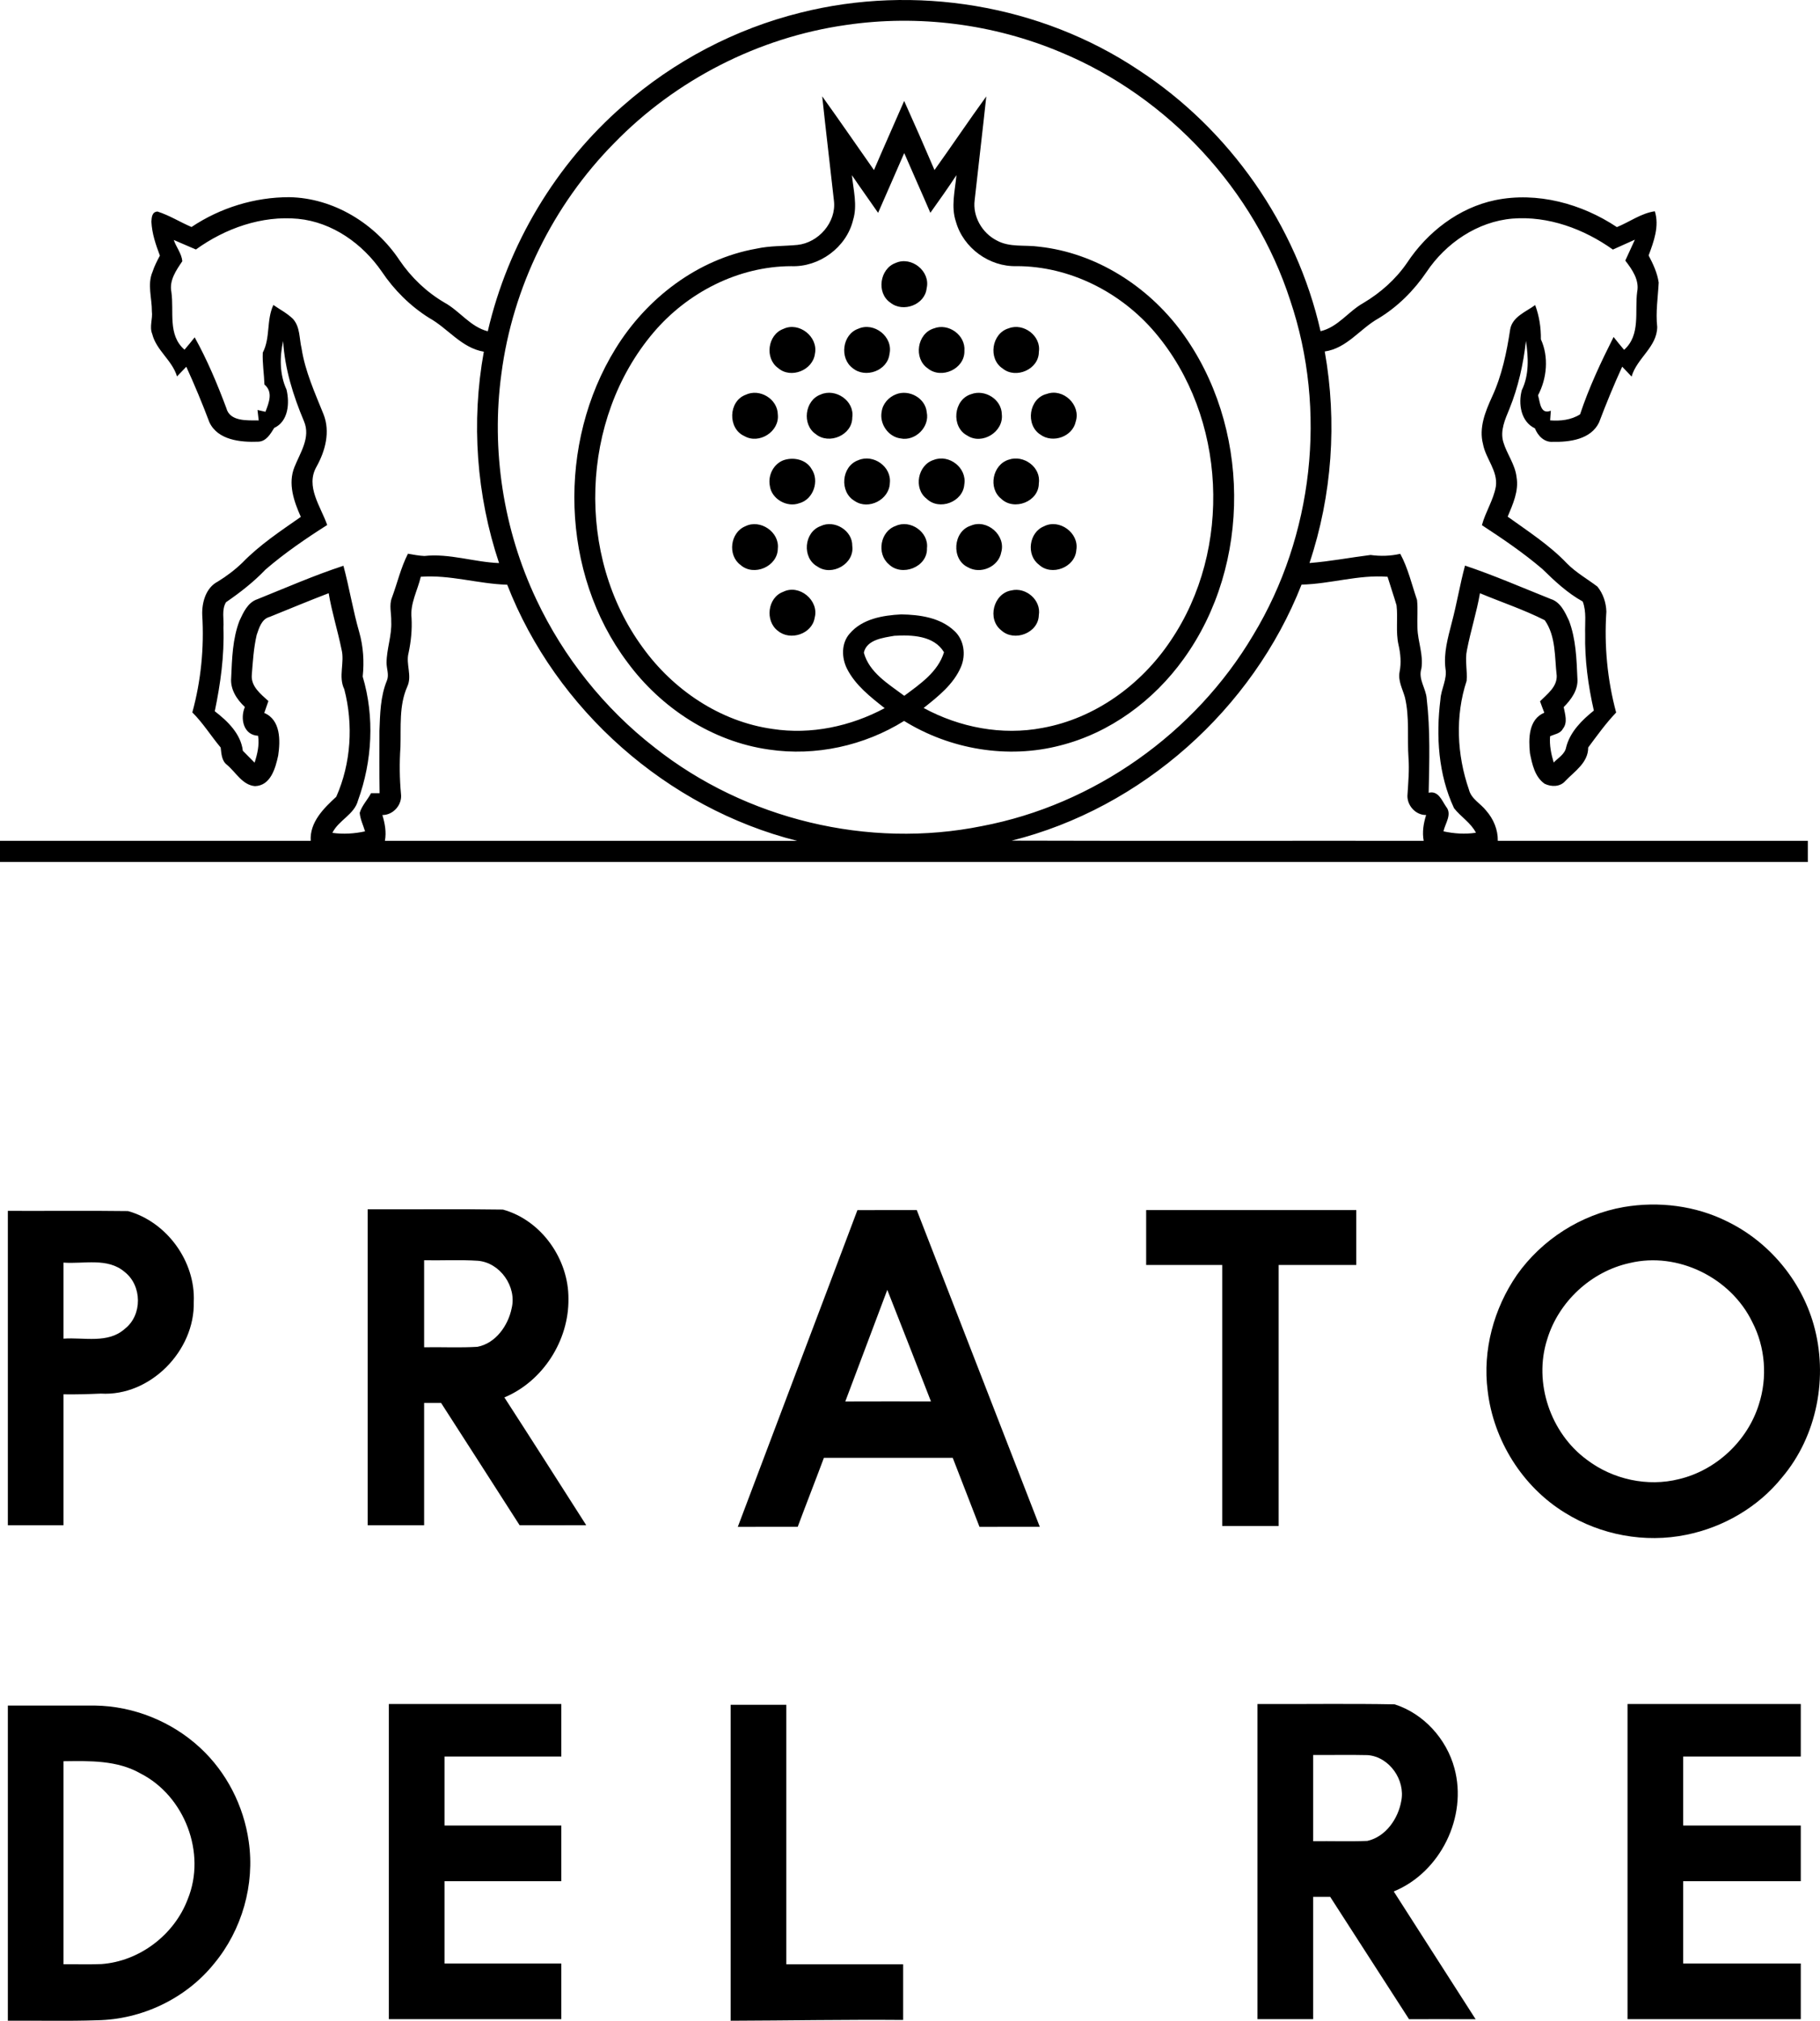
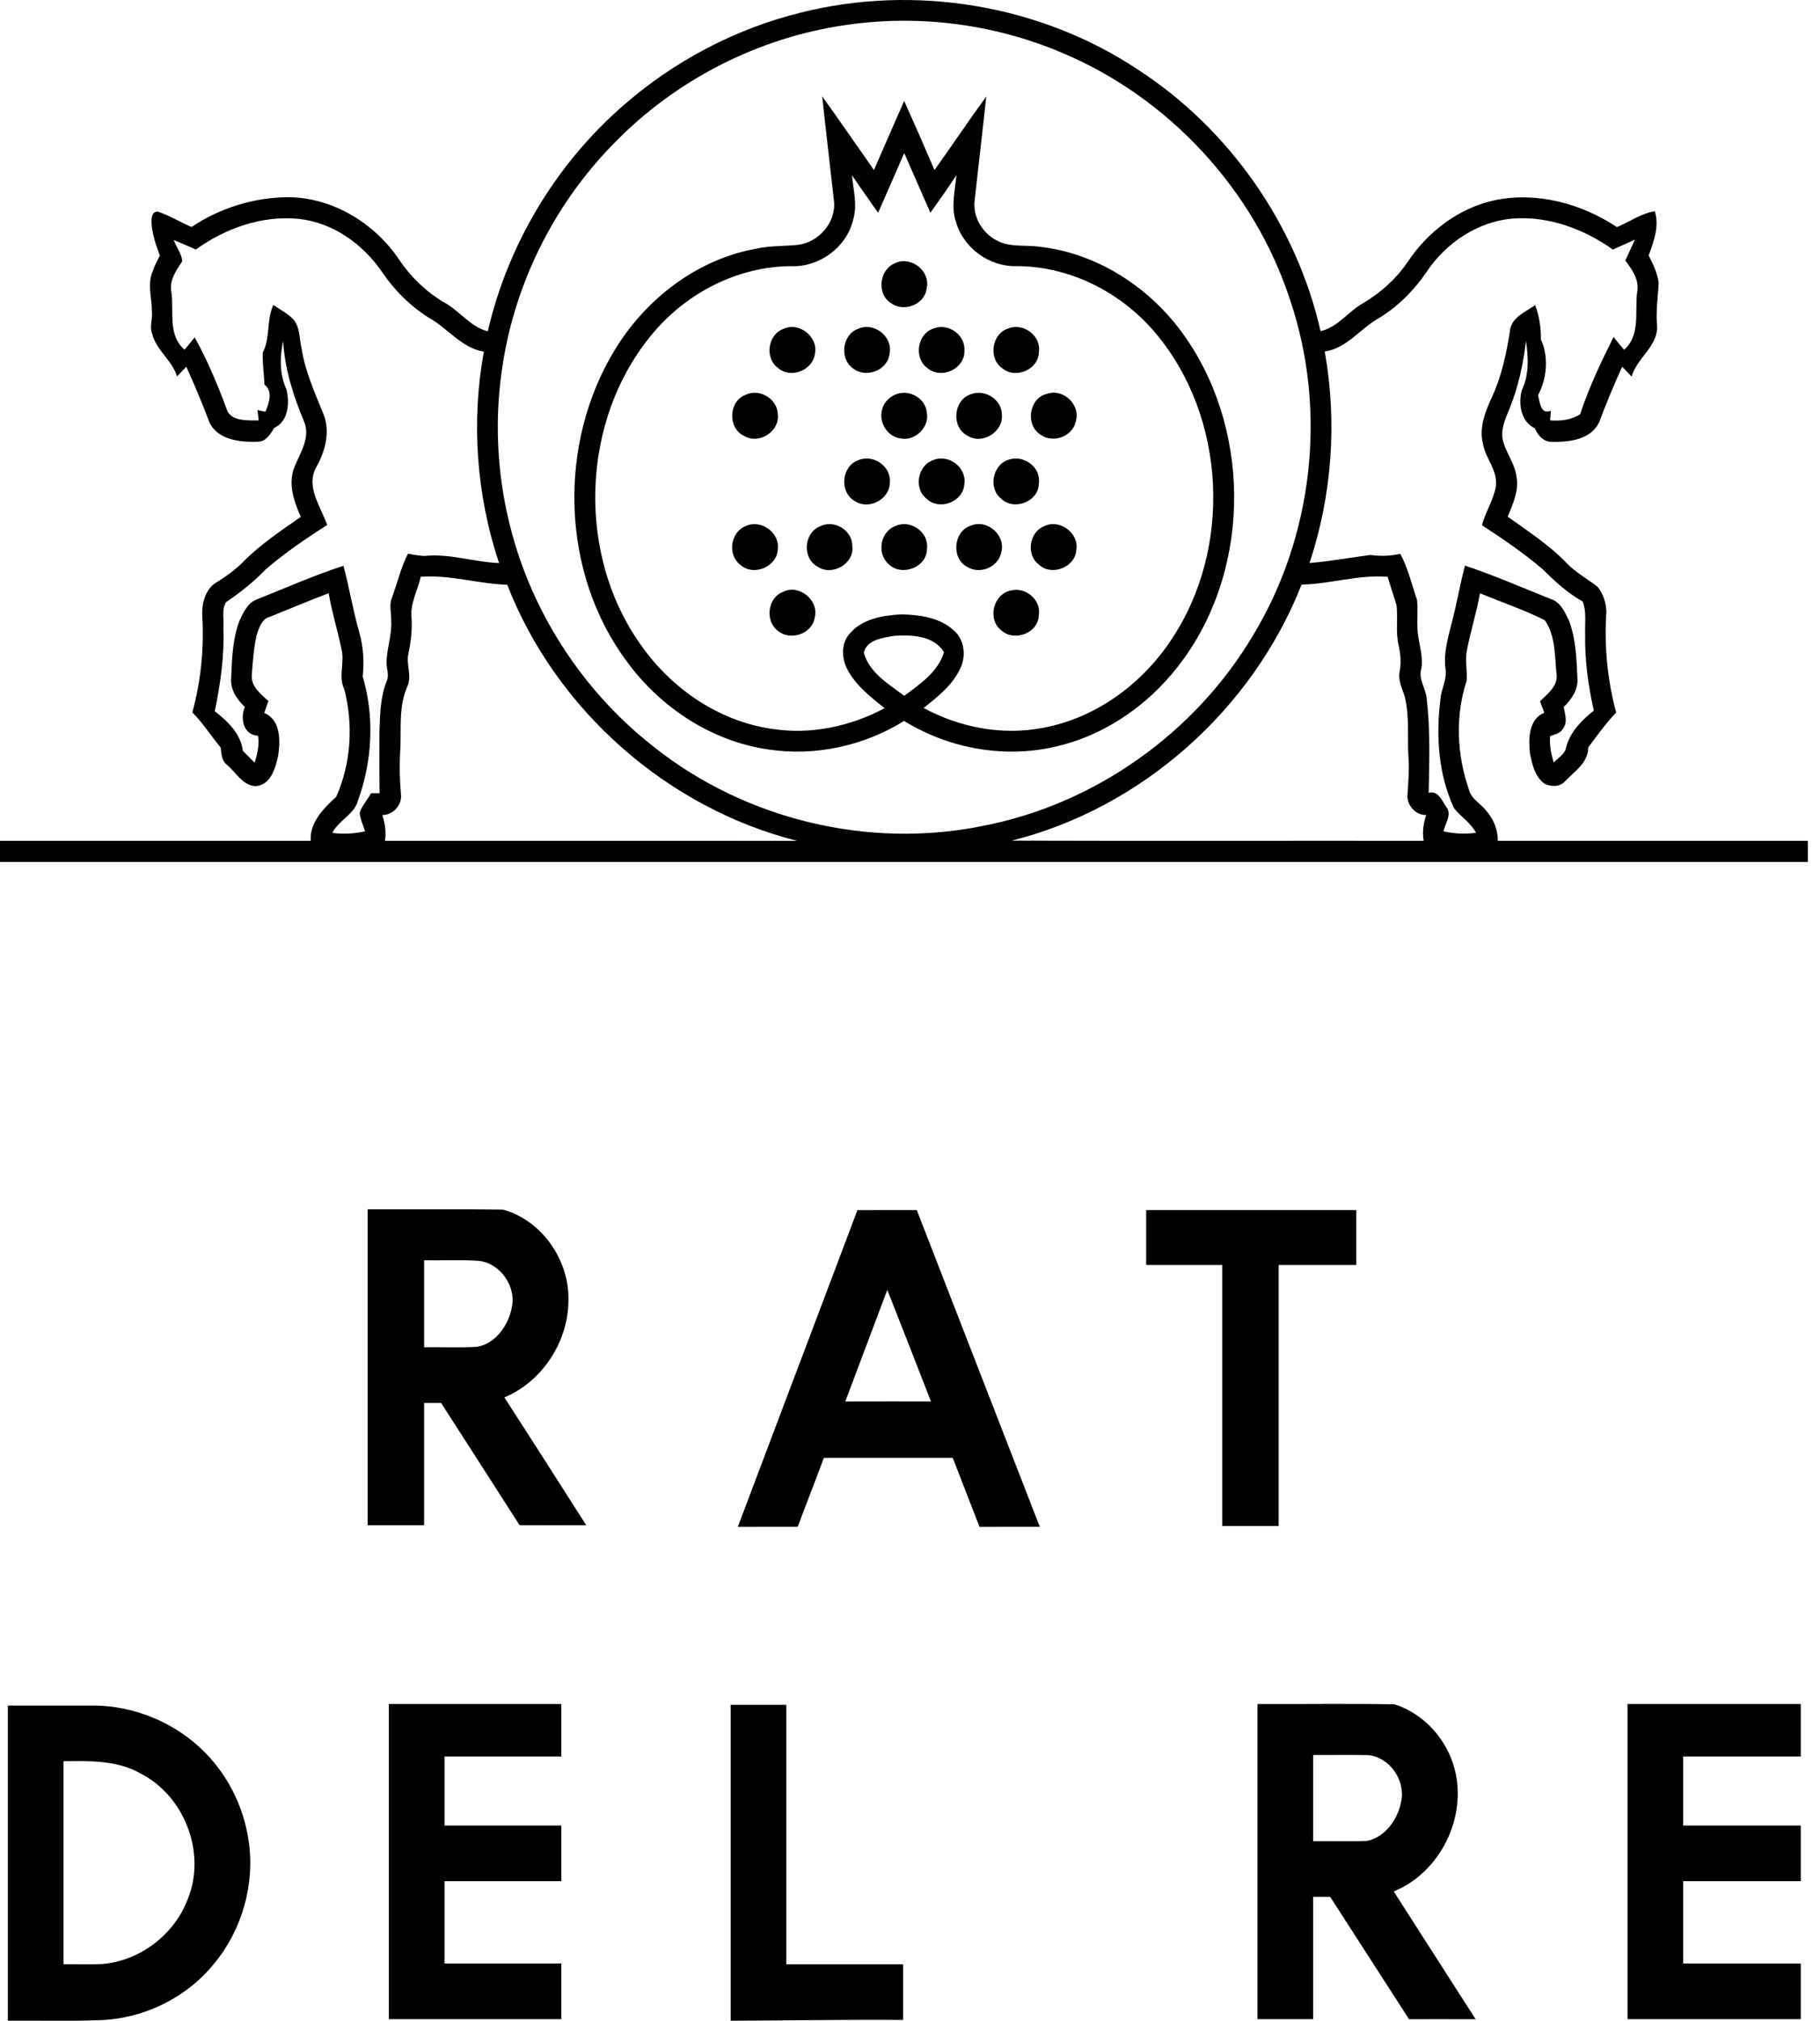
<svg xmlns="http://www.w3.org/2000/svg" viewBox="0 0 580.38 644.39" id="uuid-2b0bdde0-7704-4054-9a51-2c4ed60c4eae">
  <g id="uuid-80c31b3b-a950-4754-b2b1-4cc150884caa">
    <path style="stroke-width:0px;" d="m255.27,4.04c36.4-9.17,76.52-2.59,107.8,18.28,29.06,18.96,50.37,49.43,58.04,83.29,5.55-1.28,8.84-6.3,13.62-8.97,5.49-3.26,10.37-7.58,13.99-12.87,6.46-9.79,16.48-17.53,28.09-19.95,13.37-2.75,27.58,1.12,38.8,8.6,4.05-1.64,7.69-4.41,12.1-5.05,1.49,4.76-.33,9.64-1.98,14.09,1.43,2.72,2.77,5.57,3.21,8.64-.23,4.72-1.01,9.43-.47,14.17-.08,6.43-6.5,9.94-8.17,15.81-1.01-1.05-2.01-2.1-3-3.15-2.68,5.84-5.11,11.79-7.39,17.8-2.61,5.41-9.39,6.27-14.73,6.16-2.75.2-4.78-1.94-5.71-4.3-4.49-2.11-5.36-7.85-4.18-12.18,2.38-4.85,2.1-10.51,1.32-15.71-.84,7.44-2.47,14.78-5.29,21.72-1.35,3.3-3.01,6.89-1.94,10.51,1.12,3.84,3.78,7.14,4.23,11.21.77,4.42-1.18,8.64-2.83,12.61,6.52,4.69,13.35,9.08,18.92,14.93,2.87,2.91,6.46,4.92,9.69,7.37,1.81,2.21,2.79,5.14,2.86,7.99-.72,10.79.3,21.72,3.12,32.17-3.28,3.42-6.08,7.35-8.91,11.14,0,4.86-4.27,7.53-7.28,10.67-1.66,1.94-4.47,1.95-6.61.91-3.14-2.18-3.98-6.24-4.69-9.73-.49-4.61-.46-10.83,4.58-12.93-.47-1.22-.93-2.42-1.36-3.64,2.26-2.3,5.42-4.54,5.32-8.15-.69-5.94-.22-12.58-3.81-17.7-6.64-3.37-13.8-5.74-20.67-8.61-1.06,6.11-2.98,12.03-4.15,18.12-.7,3.24.18,6.53-.1,9.8-3.69,11.2-3.11,23.61.73,34.69.74,3.01,3.74,4.44,5.53,6.75,2.31,2.64,3.74,6.05,3.68,9.59h98.87c-.01,2.25-.01,4.5,0,6.75H0v-6.75h99.08c-.34-5.96,4.13-10.35,8.15-14.05,4.72-10.62,5.49-23.07,2.56-34.28-1.99-4.09.2-8.52-.89-12.75-1.22-5.99-3.08-11.84-4.09-17.88-6.31,2.42-12.55,5.02-18.81,7.55-2.6.68-3.38,3.54-4.15,5.77-.97,4.19-1.23,8.51-1.56,12.78-.28,3.66,2.89,6.09,5.3,8.29-.43,1.27-.87,2.53-1.32,3.79,5.26,2.22,5.16,8.83,4.44,13.59-.87,4-2.38,9.61-7.41,9.75-3.99-.34-6.07-4.4-8.88-6.76-1.77-1.31-1.8-3.58-2.05-5.55-3.09-3.68-5.63-7.83-9.04-11.2,2.77-10.08,3.8-20.64,3.16-31.07-.15-3.97,1.16-8.69,4.95-10.64,2.85-1.75,5.53-3.78,7.93-6.11,5.5-5.65,12.12-10.04,18.56-14.53-2.2-4.92-4.18-10.59-2.03-15.89,1.84-4.62,5.23-9.43,3.04-14.59-3.43-8.15-6.13-16.71-6.65-25.59-1.14,5.1-1.13,10.67,1.08,15.49,1.02,4.26.62,10.12-3.93,12.22-1.19,1.92-2.56,4.33-5.12,4.39-5.57.22-12.87-.47-15.55-6.21-2.25-5.98-4.71-11.88-7.36-17.69-.99,1.03-1.97,2.06-2.96,3.08-1.56-5.18-6.6-8.28-7.91-13.54-.96-2.31.21-4.81-.11-7.21.04-4.2-1.52-8.56.21-12.6.59-1.81,1.45-3.5,2.35-5.17-1.32-3.49-2.54-7.07-2.71-10.83.08-1.36.17-3.13,1.95-3.22,3.79,1.21,7.19,3.37,10.84,4.93,9.15-6.13,20.17-9.53,31.19-9.51,14.15.25,27.4,8.45,35.14,20.1,3.72,5.49,8.62,10.17,14.36,13.53,4.87,2.67,8.21,7.72,13.79,9.13,6.41-27.71,21.71-53.29,43.17-71.96,16.15-14.17,35.7-24.46,56.55-29.64Zm14.51,3.93c-27.91,3.97-54.32,17.49-73.95,37.7-19.5,19.76-32.36,45.97-35.94,73.51-3.32,24.4.62,49.74,11.15,72,8.67,18.39,21.68,34.74,37.75,47.21,28.99,22.91,68.11,32.37,104.35,25.03,35.76-6.79,67.97-29.62,86.5-60.91,19.14-31.63,23.63-71.65,11.81-106.7-11.42-35.28-38.85-64.84-73.05-79.09-21.51-9.09-45.52-12.15-68.62-8.75ZM62.47,79.56c-2.37-.99-4.7-2.05-7.06-3.04.77,2.27,2.53,4.37,2.73,6.78-1.95,2.87-4.22,6.12-3.49,9.79.9,6.24-1.24,13.73,4.19,18.42,1.11-1.28,2.18-2.61,3.24-3.94,4,7.19,7.19,14.81,10.08,22.51,1.11,4.44,6.79,3.94,10.34,3.99-.1-.84-.29-2.51-.38-3.34.63.14,1.9.44,2.53.58,1.1-2.88,2.53-6.3-.32-8.69-.11-3.4-.69-6.78-.53-10.18,2.48-4.77,1.1-10.32,3.38-15.19,2.08,1.45,4.39,2.63,6.22,4.42,2.34,2.55,2.01,6.27,2.77,9.44,1.14,7.34,4.24,14.13,6.99,20.97,2.23,5.61.57,11.73-2.25,16.79-3.56,6.28,1.38,12.65,3.43,18.54-6.82,4.33-13.52,8.92-19.65,14.19-3.78,3.97-8.11,7.34-12.62,10.44-1.46,2.42-.61,5.44-.82,8.12.31,8.97-.94,17.89-2.76,26.64,4.09,3.13,8.33,7.24,8.95,12.61,1.23,1.27,2.49,2.52,3.75,3.79.89-2.77,1.57-5.66,1.11-8.58-4.69-.22-5.78-5.54-4.21-9.17-2.57-2.4-4.7-5.63-4.37-9.31.27-6.09.43-12.41,2.64-18.17,1.24-2.68,2.66-5.87,5.69-6.88,9.11-3.66,18.13-7.62,27.47-10.68,1.88,7.01,3.03,14.2,5.04,21.18,1.31,4.61,1.6,9.41,1.1,14.16,3.83,12.82,3.06,26.95-1.49,39.49-1.19,4.53-6.17,6.26-8.18,10.34,3.48.49,7,.27,10.42-.48-.58-1.97-1.54-3.85-1.7-5.91.7-2.33,2.49-4.13,3.62-6.26h2.72c-.11-6.64-.04-13.27-.05-19.9.21-5.39.29-10.94,2.38-16,.76-1.84-.11-3.8-.11-5.68.02-4.45,1.73-8.75,1.49-13.22.08-2.51-.74-5.13.22-7.55,1.73-4.66,2.84-9.56,5.11-14.01,1.73.29,3.47.65,5.24.72,8.01-.88,15.83,1.96,23.82,2.26-7.22-21.6-8.93-44.99-4.86-67.4-7.14-1.21-11.43-7.44-17.44-10.77-6.02-3.78-11.16-8.89-15.11-14.78-6.11-8.87-15.74-15.75-26.65-16.82-11.61-1.11-23.27,3.03-32.62,9.78Zm392.45,7.15c-4.02,5.92-9.19,11.1-15.32,14.81-5.9,3.28-10.06,9.55-17.15,10.56,3.99,22.43,2.36,45.84-4.87,67.46,6.53-.51,12.98-1.76,19.48-2.57,3.16.44,6.35.35,9.47-.37,2.5,4.62,3.66,9.78,5.35,14.72.31,2.96,0,5.96.13,8.94.1,4.35,1.99,8.6,1.25,12.97-1.07,3.37,1.49,6.29,1.7,9.6,1.17,9.93.84,19.98.63,29.97,3.06-.75,4.15,2.36,5.53,4.41,2.05,2.45-.28,5.33-.81,7.89,3.39.73,6.89.98,10.35.44-1.64-3.2-4.84-5.08-6.98-7.82-5.03-10.74-5.8-23.06-4.34-34.69.2-3.35,2.22-6.44,1.6-9.84-.62-4.96.79-9.83,2-14.58,1.62-6.04,2.61-12.22,4.24-18.25,9.29,3.11,18.27,7.04,27.36,10.66,3.08.97,4.52,4.18,5.79,6.88,2.22,5.85,2.42,12.25,2.69,18.44.29,3.63-1.94,6.7-4.37,9.14.42,2.25,1.35,4.93-.27,6.92-.78,1.54-2.67,1.72-4.07,2.38-.24,2.85.33,5.66,1.15,8.38,1.43-1.52,3.59-2.66,3.97-4.88,1.24-4.89,5.01-8.63,8.83-11.69-1.82-8.01-2.93-16.22-2.77-24.45-.11-3.45.48-7.03-.78-10.33-4.85-2.69-8.92-6.5-12.85-10.35-6.05-5.17-12.65-9.64-19.29-13.99,1.12-4.22,3.67-7.98,4.44-12.31.72-5-3.23-8.86-4.09-13.54-1.37-5.19.73-10.37,2.85-15.02,3.17-6.82,4.7-14.23,5.82-21.61.73-4.01,5.03-5.56,7.96-7.71,1.3,3.5,1.87,7.18,1.82,10.91,2.57,5.59,1.94,12.5-.91,17.86.67,2.17.71,6.28,4.08,4.91-.05.77-.17,2.32-.22,3.09,3.29.25,6.71-.12,9.55-1.92,2.82-8.52,6.66-16.67,10.69-24.67,1.08,1.38,2.2,2.75,3.35,4.1,5.36-4.79,3.33-12.23,4.17-18.5.75-3.78-1.61-7.14-3.79-9.96,1-2.23,2.02-4.45,3.06-6.67-2.35,1.04-4.68,2.12-7.02,3.15-9.23-6.57-20.58-10.78-32.02-9.87-11.17.94-21.25,7.82-27.39,17Zm-320.74,97.21c-1.02,4.4-3.46,8.55-2.94,13.2.2,3.73-.18,7.44-.95,11.09-.94,3.55,1.21,7.26-.41,10.73-2.69,6.05-1.98,12.82-2.18,19.27-.34,4.98-.29,9.99.17,14.97.44,3.42-2.46,6.74-5.93,6.72.8,2.67,1.32,5.44.8,8.22,43.82,0,87.64-.01,131.46.01-41.47-10.46-76.95-41.82-92.45-81.67-9.26-.27-18.3-3.24-27.57-2.54Zm280.87,2.5c-15.63,39.76-50.92,71.26-92.44,81.64,43.8.14,87.59.01,131.39.06-.52-2.78-.06-5.56.78-8.23-3.49.07-6.33-3.31-5.93-6.69.23-3.81.59-7.62.31-11.44-.46-6.46.38-13.05-1.15-19.41-.74-2.65-2.24-5.23-1.7-8.08.58-2.89.31-5.81-.34-8.66-.94-4.14-.14-8.42-.63-12.6-.89-3.05-1.94-6.05-2.86-9.09-9.22-.73-18.22,2.3-27.43,2.5Z" />
    <path style="stroke-width:0px;" d="m262.19,30.72c5.59,7.78,11,15.68,16.51,23.51,3.15-7.37,6.44-14.69,9.63-22.04,3.29,7.31,6.52,14.65,9.67,22.03,5.57-7.78,10.9-15.73,16.52-23.48-1.18,11.04-2.5,22.05-3.71,33.08-.68,5.19,2.38,10.47,6.98,12.83,4.15,2.33,9.08,1.37,13.61,2.02,18.11,1.99,34.59,12.55,45.33,27.07,22.07,29.94,22.56,74.15.73,104.36-9.52,13.28-23.45,23.6-39.37,27.62-16.77,4.37-35.1,1.26-49.78-7.83-12.72,7.92-28.23,11.33-43.08,9.13-18.06-2.53-34.43-13.25-45.16-27.84-21.37-28.44-22.35-69.96-3.76-100.03,9.88-16.04,26.17-28.54,44.92-31.86,4.29-.95,8.71-.77,13.07-1.19,6.72-.71,12.43-7.21,11.64-14.04-1.23-11.12-2.57-22.22-3.75-33.34Zm17.83,37.15c-2.77-4.01-5.62-7.96-8.35-11.99.46,4.73,1.81,9.57.37,14.27-2.11,8.75-10.81,15.1-19.76,14.73-16.9.05-33.13,8.43-43.95,21.23-23.35,27.59-24.76,71.18-3.41,100.32,9.75,13.56,24.74,23.69,41.44,26.02,12.24,1.89,24.89-.83,35.75-6.63-4.53-3.58-9.3-7.27-11.98-12.52-1.79-3.51-1.9-8.19.83-11.26,4.01-4.72,10.58-5.82,16.43-6.12,5.9.1,12.43,1,16.91,5.24,3.16,2.84,3.77,7.67,2.15,11.48-2.37,5.59-7.3,9.45-11.91,13.12,11.47,6.22,25,8.83,37.89,6.36,16.75-3.02,31.5-13.77,40.87-27.8,19.78-29.14,17.86-71.34-4.95-98.27-10.87-12.84-27.19-21.18-44.15-21.18-8.66.27-17.01-5.78-19.36-14.14-1.65-4.85-.28-9.95.16-14.88-2.66,4.08-5.5,8.04-8.32,12.01-2.73-6.37-5.59-12.69-8.33-19.05-2.73,6.37-5.58,12.69-8.33,19.06Zm-4.55,140.25c1.71,6.37,7.91,10.03,12.89,13.76,5.01-3.74,10.74-7.58,12.67-13.89-3.18-5.35-10.31-5.58-15.82-5.25-3.5.61-8.84,1.2-9.74,5.38Z" />
    <path style="stroke-width:0px;" d="m285.64,83.84c5.02-2.24,11.15,2.68,9.86,8.08-.54,5.3-7.55,7.85-11.57,4.59-4.54-3.08-3.4-10.85,1.71-12.67Z" />
    <path style="stroke-width:0px;" d="m249.81,104.88c4.99-2.37,11.15,2.5,10.07,7.89-.64,5.3-7.7,8.13-11.75,4.59-4.34-3.1-3.34-10.65,1.68-12.48Z" />
    <path style="stroke-width:0px;" d="m273.69,104.83c5.08-2.26,11.2,2.58,9.96,8.05-.62,5.36-7.69,7.87-11.73,4.52-4.3-3.16-3.32-10.79,1.77-12.57Z" />
    <path style="stroke-width:0px;" d="m297.81,104.72c4.66-1.81,10.16,2.17,9.73,7.19.14,5.73-7.33,9.13-11.68,5.56-4.61-3.14-3.42-11.14,1.95-12.75Z" />
    <path style="stroke-width:0px;" d="m321.68,104.69c4.72-1.83,10.41,2.45,9.6,7.54.01,5.53-7.31,8.72-11.52,5.3-4.76-3.08-3.55-11.28,1.92-12.84Z" />
    <path style="stroke-width:0px;" d="m237.76,125.9c4.48-2.14,10.21,1.3,10.28,6.29.57,5.44-5.97,9.6-10.68,6.86-5.33-2.38-5.11-11.1.4-13.15Z" />
-     <path style="stroke-width:0px;" d="m261.69,125.81c4.76-2.12,10.88,2.01,10.09,7.34,0,5.62-7.42,8.77-11.65,5.27-4.47-3.03-3.51-10.77,1.56-12.61Z" />
    <path style="stroke-width:0px;" d="m285.77,125.72c4.13-1.62,9.35,1.21,9.76,5.75,1,4.69-3.69,9.31-8.36,8.33-3.93-.5-6.76-4.67-6.02-8.5.32-2.55,2.25-4.69,4.62-5.58Z" />
    <path style="stroke-width:0px;" d="m309.69,125.69c4.38-1.65,9.73,1.65,9.78,6.44.62,5.58-6.28,9.85-10.99,6.78-5.26-2.72-4.46-11.5,1.21-13.22Z" />
    <path style="stroke-width:0px;" d="m333.83,125.61c5.21-1.89,10.89,3.49,9.22,8.79-1,4.85-7.29,7.06-11.24,4.22-4.91-3.09-3.72-11.65,2.02-13.01Z" />
-     <path style="stroke-width:0px;" d="m249.76,146.79c3.15-1.15,7.29-.32,9.04,2.76,2.6,3.75.58,9.71-3.88,10.9-3.94,1.5-8.92-1.33-9.43-5.56-.63-3.27,1.12-6.86,4.27-8.1Z" />
    <path style="stroke-width:0px;" d="m273.72,146.74c4.79-2.05,10.64,2.07,10.04,7.31-.16,5.28-6.8,8.69-11.18,5.72-4.97-2.83-4.3-11.12,1.14-13.03Z" />
    <path style="stroke-width:0px;" d="m297.75,146.66c4.91-1.92,10.64,2.53,9.76,7.8-.39,5.6-7.98,8.49-12,4.59-4.29-3.25-2.86-10.82,2.24-12.39Z" />
    <path style="stroke-width:0px;" d="m321.64,146.59c4.75-1.68,10.41,2.38,9.63,7.54.02,5.83-7.9,8.88-12,4.91-4.22-3.36-2.77-10.86,2.37-12.45Z" />
    <path style="stroke-width:0px;" d="m237.71,167.8c4.72-2.34,10.92,1.85,10.33,7.14-.06,5.72-7.65,8.99-11.9,5.21-4.2-3.09-3.29-10.39,1.57-12.35Z" />
    <path style="stroke-width:0px;" d="m261.71,167.75c4.37-2.11,10.17,1.42,10.07,6.33.78,5.71-6.5,9.8-11.11,6.58-4.99-2.75-4.32-10.99,1.04-12.91Z" />
    <path style="stroke-width:0px;" d="m285.63,167.71c4.62-2.16,10.61,1.96,9.97,7.11.22,6.03-8.06,9.21-12.2,5.08-3.92-3.34-2.69-10.51,2.23-12.19Z" />
    <path style="stroke-width:0px;" d="m309.57,167.63c5.15-2.25,11.26,3.06,9.72,8.46-.84,4.68-6.64,7.16-10.69,4.77-5.33-2.54-4.67-11.48.97-13.23Z" />
    <path style="stroke-width:0px;" d="m332.9,167.84c4.88-2.54,11.27,2.09,10.33,7.53-.34,5.56-7.91,8.49-11.95,4.67-4.1-3.07-3.14-10.3,1.62-12.2Z" />
    <path style="stroke-width:0px;" d="m249.75,188.72c5.14-2.57,11.54,2.77,10.04,8.27-.82,5.19-7.79,7.47-11.72,4.18-4.19-3.13-3.32-10.63,1.68-12.45Z" />
-     <path style="stroke-width:0px;" d="m322.53,188.27c4.61-1.13,9.56,3.09,8.74,7.9-.14,5.69-7.82,8.62-11.95,4.85-4.62-3.56-2.53-11.81,3.21-12.75Z" />
-     <path style="stroke-width:0px;" d="m517.79,384.9c11.14-1.9,22.92-.45,33.06,4.63,13.21,6.44,23.43,18.63,27.48,32.75,4.75,16.65,1.18,35.61-10.09,48.89-7.6,9.44-18.65,15.84-30.48,18.24-13.19,2.71-27.28.1-38.69-7.01-13.6-8.32-22.83-23.14-24.67-38.93-1.67-12.94,1.99-26.29,9.36-36.97,7.96-11.25,20.43-19.23,34.03-21.6Zm1.89,17.86c-12.28,2.68-22.69,12.34-26.31,24.37-4.4,13.78,1.06,29.86,12.69,38.37,8.24,6.25,19.33,8.71,29.4,6.15,11.81-2.82,21.79-12.18,25.41-23.76,2.8-8.59,2.09-18.28-2.08-26.31-6.83-14.13-23.75-22.53-39.11-18.82Z" />
-     <path style="stroke-width:0px;" d="m2.5,386.12c12.77.05,25.55-.1,38.32.07,12.39,3.46,21.55,16.06,20.97,28.94.4,15.59-13.9,30.21-29.63,29.26-3.97.17-7.94.3-11.91.23v41.75H2.5v-100.25Zm17.75,16.5v24.25c6.51-.48,14.21,1.7,19.57-3.15,5.63-4.37,5.51-13.77-.07-18.12-5.43-4.67-13-2.49-19.5-2.98Z" />
+     <path style="stroke-width:0px;" d="m322.53,188.27c4.61-1.13,9.56,3.09,8.74,7.9-.14,5.69-7.82,8.62-11.95,4.85-4.62-3.56-2.53-11.81,3.21-12.75" />
    <path style="stroke-width:0px;" d="m117.25,385.62c14.37.06,28.76-.13,43.13.09,12.29,3.4,20.99,15.84,20.89,28.47.16,13.28-8.13,26.27-20.43,31.43,8.76,13.54,17.42,27.15,26.1,40.74-7.09.03-14.17.04-21.25,0-8.31-13.02-16.69-25.98-25.03-38.98-1.81,0-3.61-.01-5.41,0v39h-18v-100.75Zm18,16.25v27.75c5.66-.1,11.34.2,17-.15,5.8-1.11,9.79-6.75,10.91-12.29,1.69-6.9-3.69-14.57-10.8-15.15-5.7-.37-11.41-.06-17.11-.16Z" />
    <path style="stroke-width:0px;" d="m273.42,385.89c6.31-.05,12.62-.01,18.93-.02,13.08,33.66,26.15,67.33,39.23,101-6.41.01-12.82-.01-19.23.01-2.82-7.34-5.7-14.66-8.53-22-13.7-.01-27.39-.01-41.09,0-2.74,7.35-5.61,14.64-8.35,21.99-6.37,0-12.74,0-19.1.01,12.67-33.68,25.47-67.31,38.14-100.99Zm9.53,25.42c-4.48,11.85-8.92,23.72-13.39,35.58,9.1-.04,18.21-.02,27.31-.01-4.62-11.86-9.23-23.73-13.92-35.57Z" />
    <path style="stroke-width:0px;" d="m365.5,403.37c-.01-5.84-.01-11.67,0-17.5h67v17.5h-24.75v83.25h-18v-83.25h-24.25Z" />
    <path style="stroke-width:0px;" d="m124,543.37h55v16.75h-37.25v22h37.25v17.75h-37.25v26.25h37.25v17.75h-55v-100.5Z" />
    <path style="stroke-width:0px;" d="m401,543.37c14.58.08,29.18-.17,43.75.11,9.26,2.96,16.54,11.04,19.05,20.37,4.23,15.49-4.47,33.22-19.35,39.29,8.72,13.57,17.38,27.18,26.11,40.75-7.08-.03-14.16-.02-21.23-.01-8.42-12.98-16.73-26.02-25.14-39.01-1.82-.01-3.64-.01-5.44,0v39h-17.75v-100.5Zm17.75,16.25v27.5c5.76-.08,11.52.14,17.28-.09,5.85-1.31,9.82-7.05,10.82-12.72,1.35-6.7-3.76-14.06-10.66-14.64-5.81-.14-11.63,0-17.44-.05Z" />
    <path style="stroke-width:0px;" d="m519,543.37h55.25v16.75h-37.5v22h37.5v17.75h-37.5v26.25h37.5v17.75h-55.25v-100.5Z" />
    <path style="stroke-width:0px;" d="m2.5,644.37v-100.5c9.25,0,18.5-.01,27.75,0,12.36.16,24.58,5.1,33.63,13.52,8.38,7.76,13.83,18.48,15.43,29.77,2.01,13.77-2.14,28.28-11.02,38.98-8.98,11.17-23.09,17.86-37.38,18.08-9.46.33-18.94.06-28.41.15Zm17.75-82.75v64.75c4.03-.05,8.06.1,12.09-.07,12.15-.87,23.25-9.33,27.53-20.7,5.99-14.66-.98-32.89-15.03-40.06-7.45-4.28-16.28-4.03-24.59-3.92Z" />
    <path style="stroke-width:0px;" d="m233,543.62h17.75v82.75c12.42,0,24.83-.01,37.25,0v17.75c-18.34-.15-36.67.19-55,.25v-100.75Z" />
  </g>
</svg>